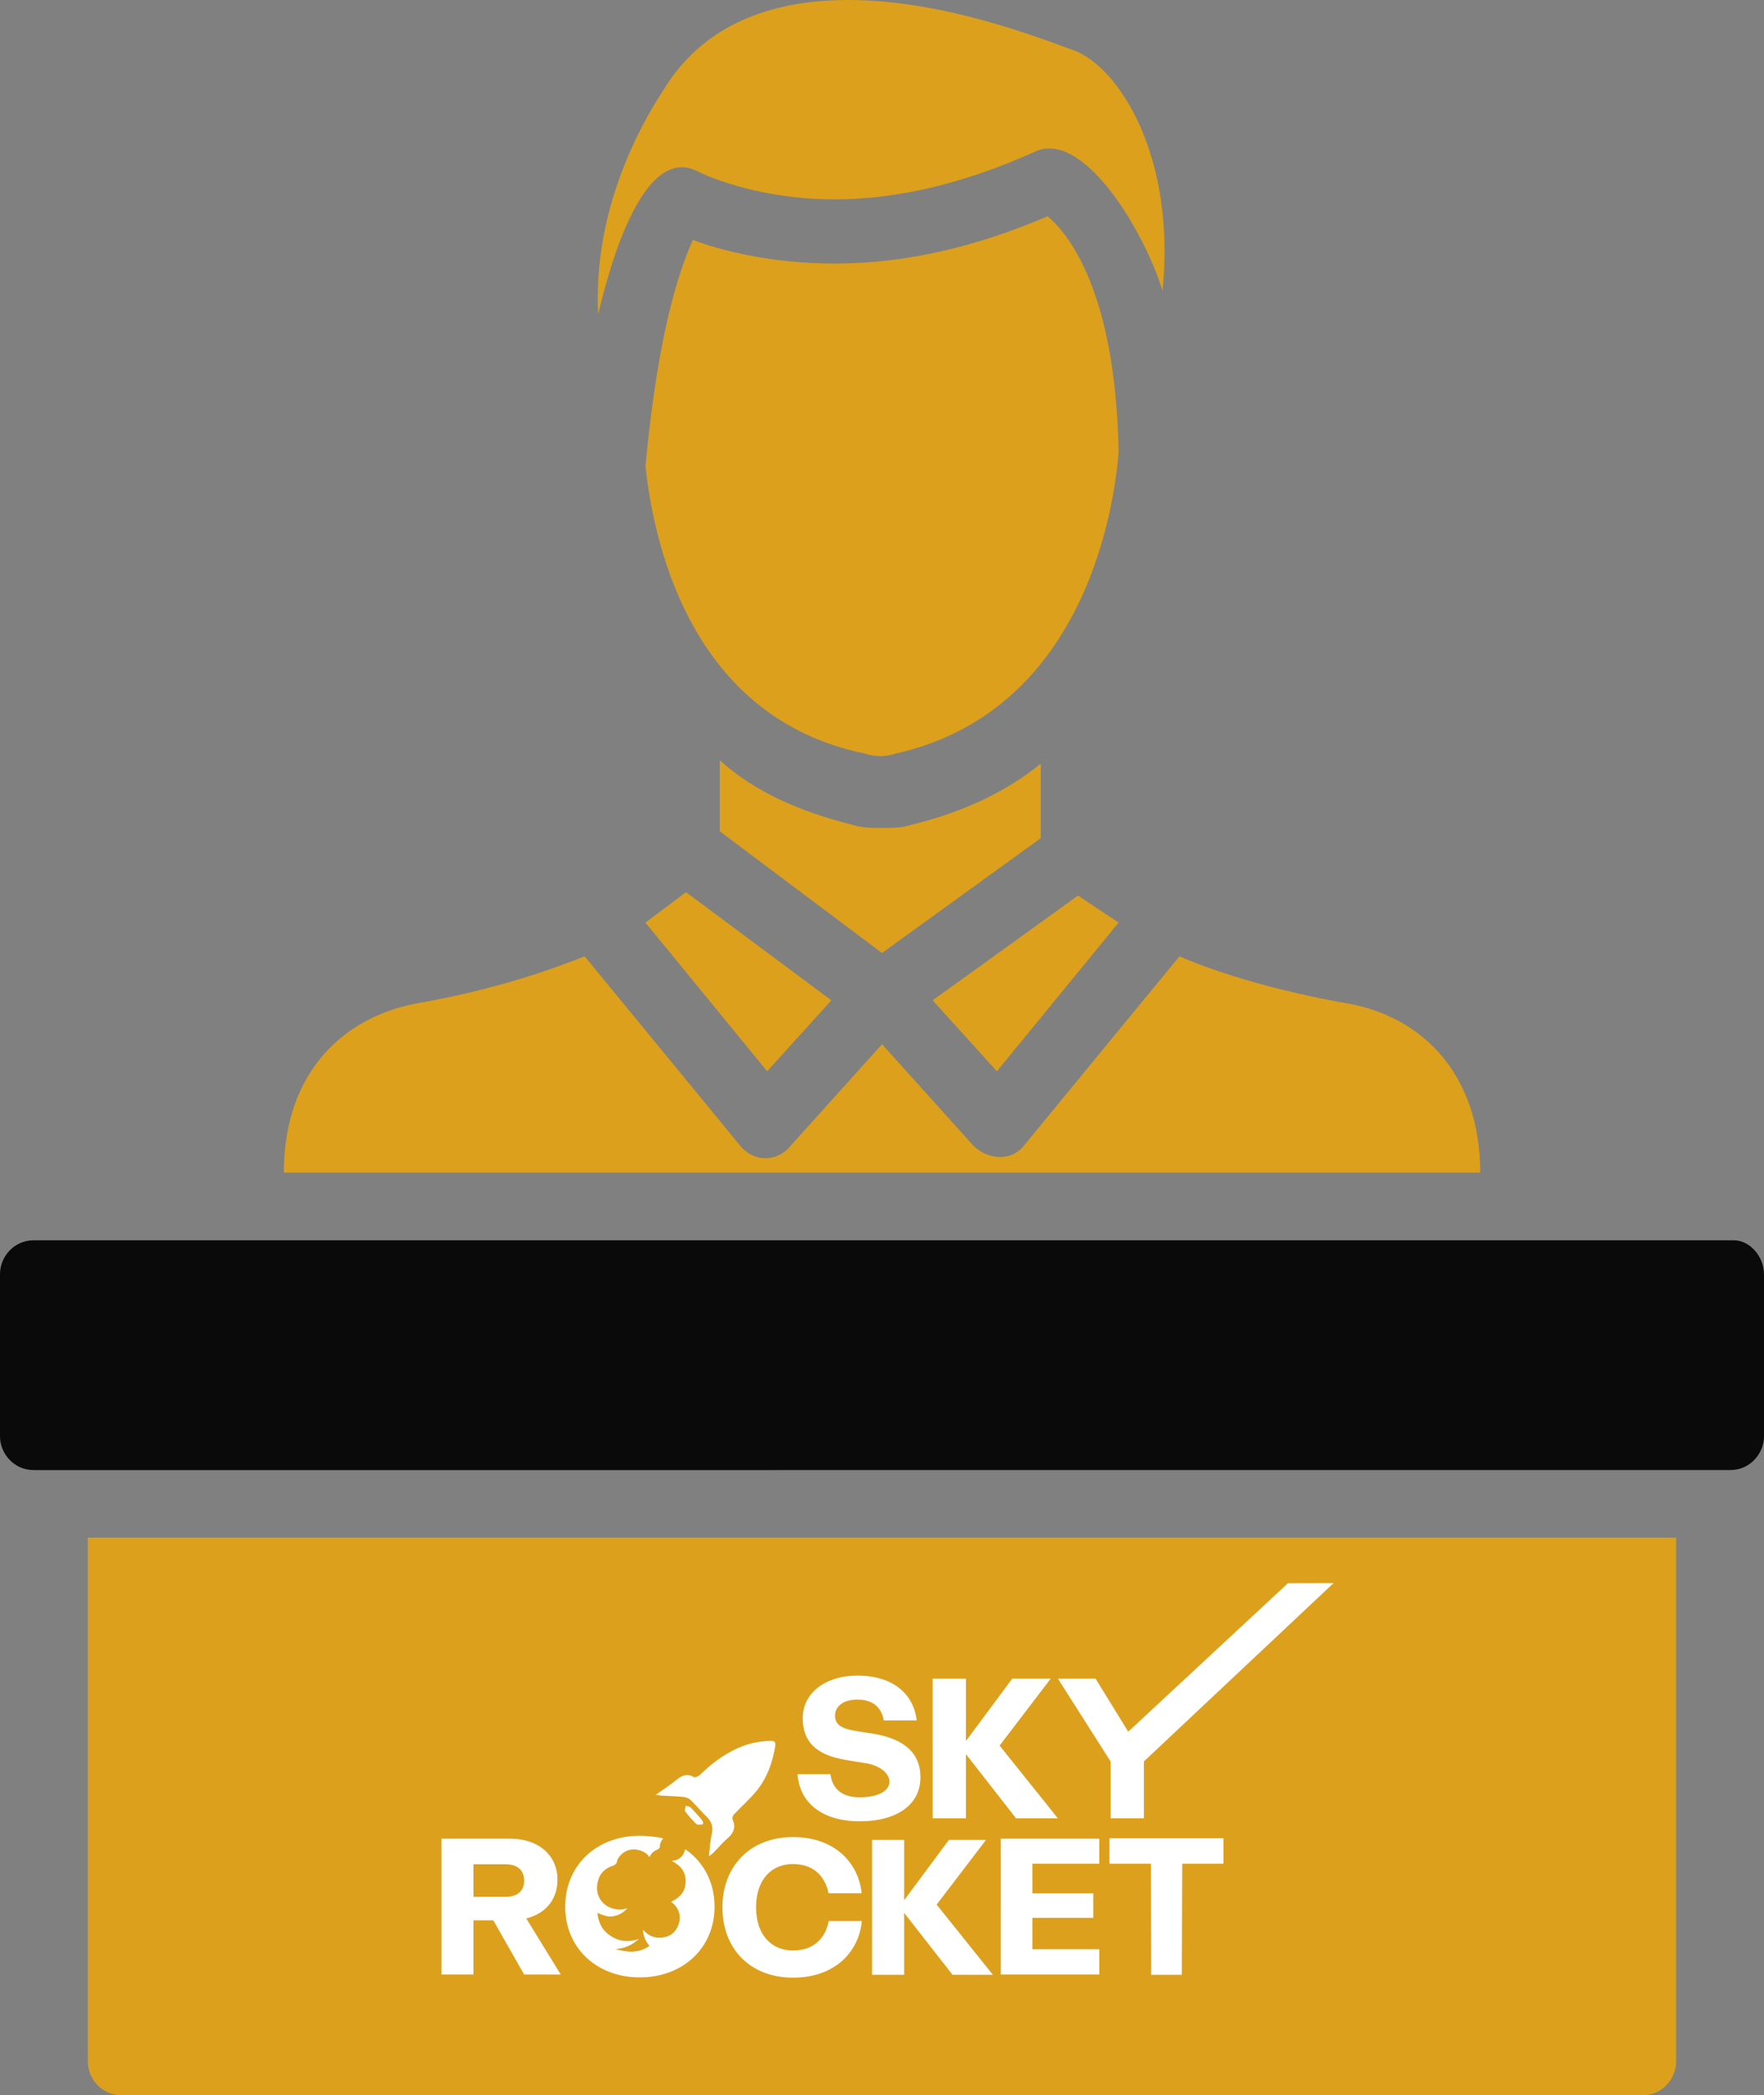
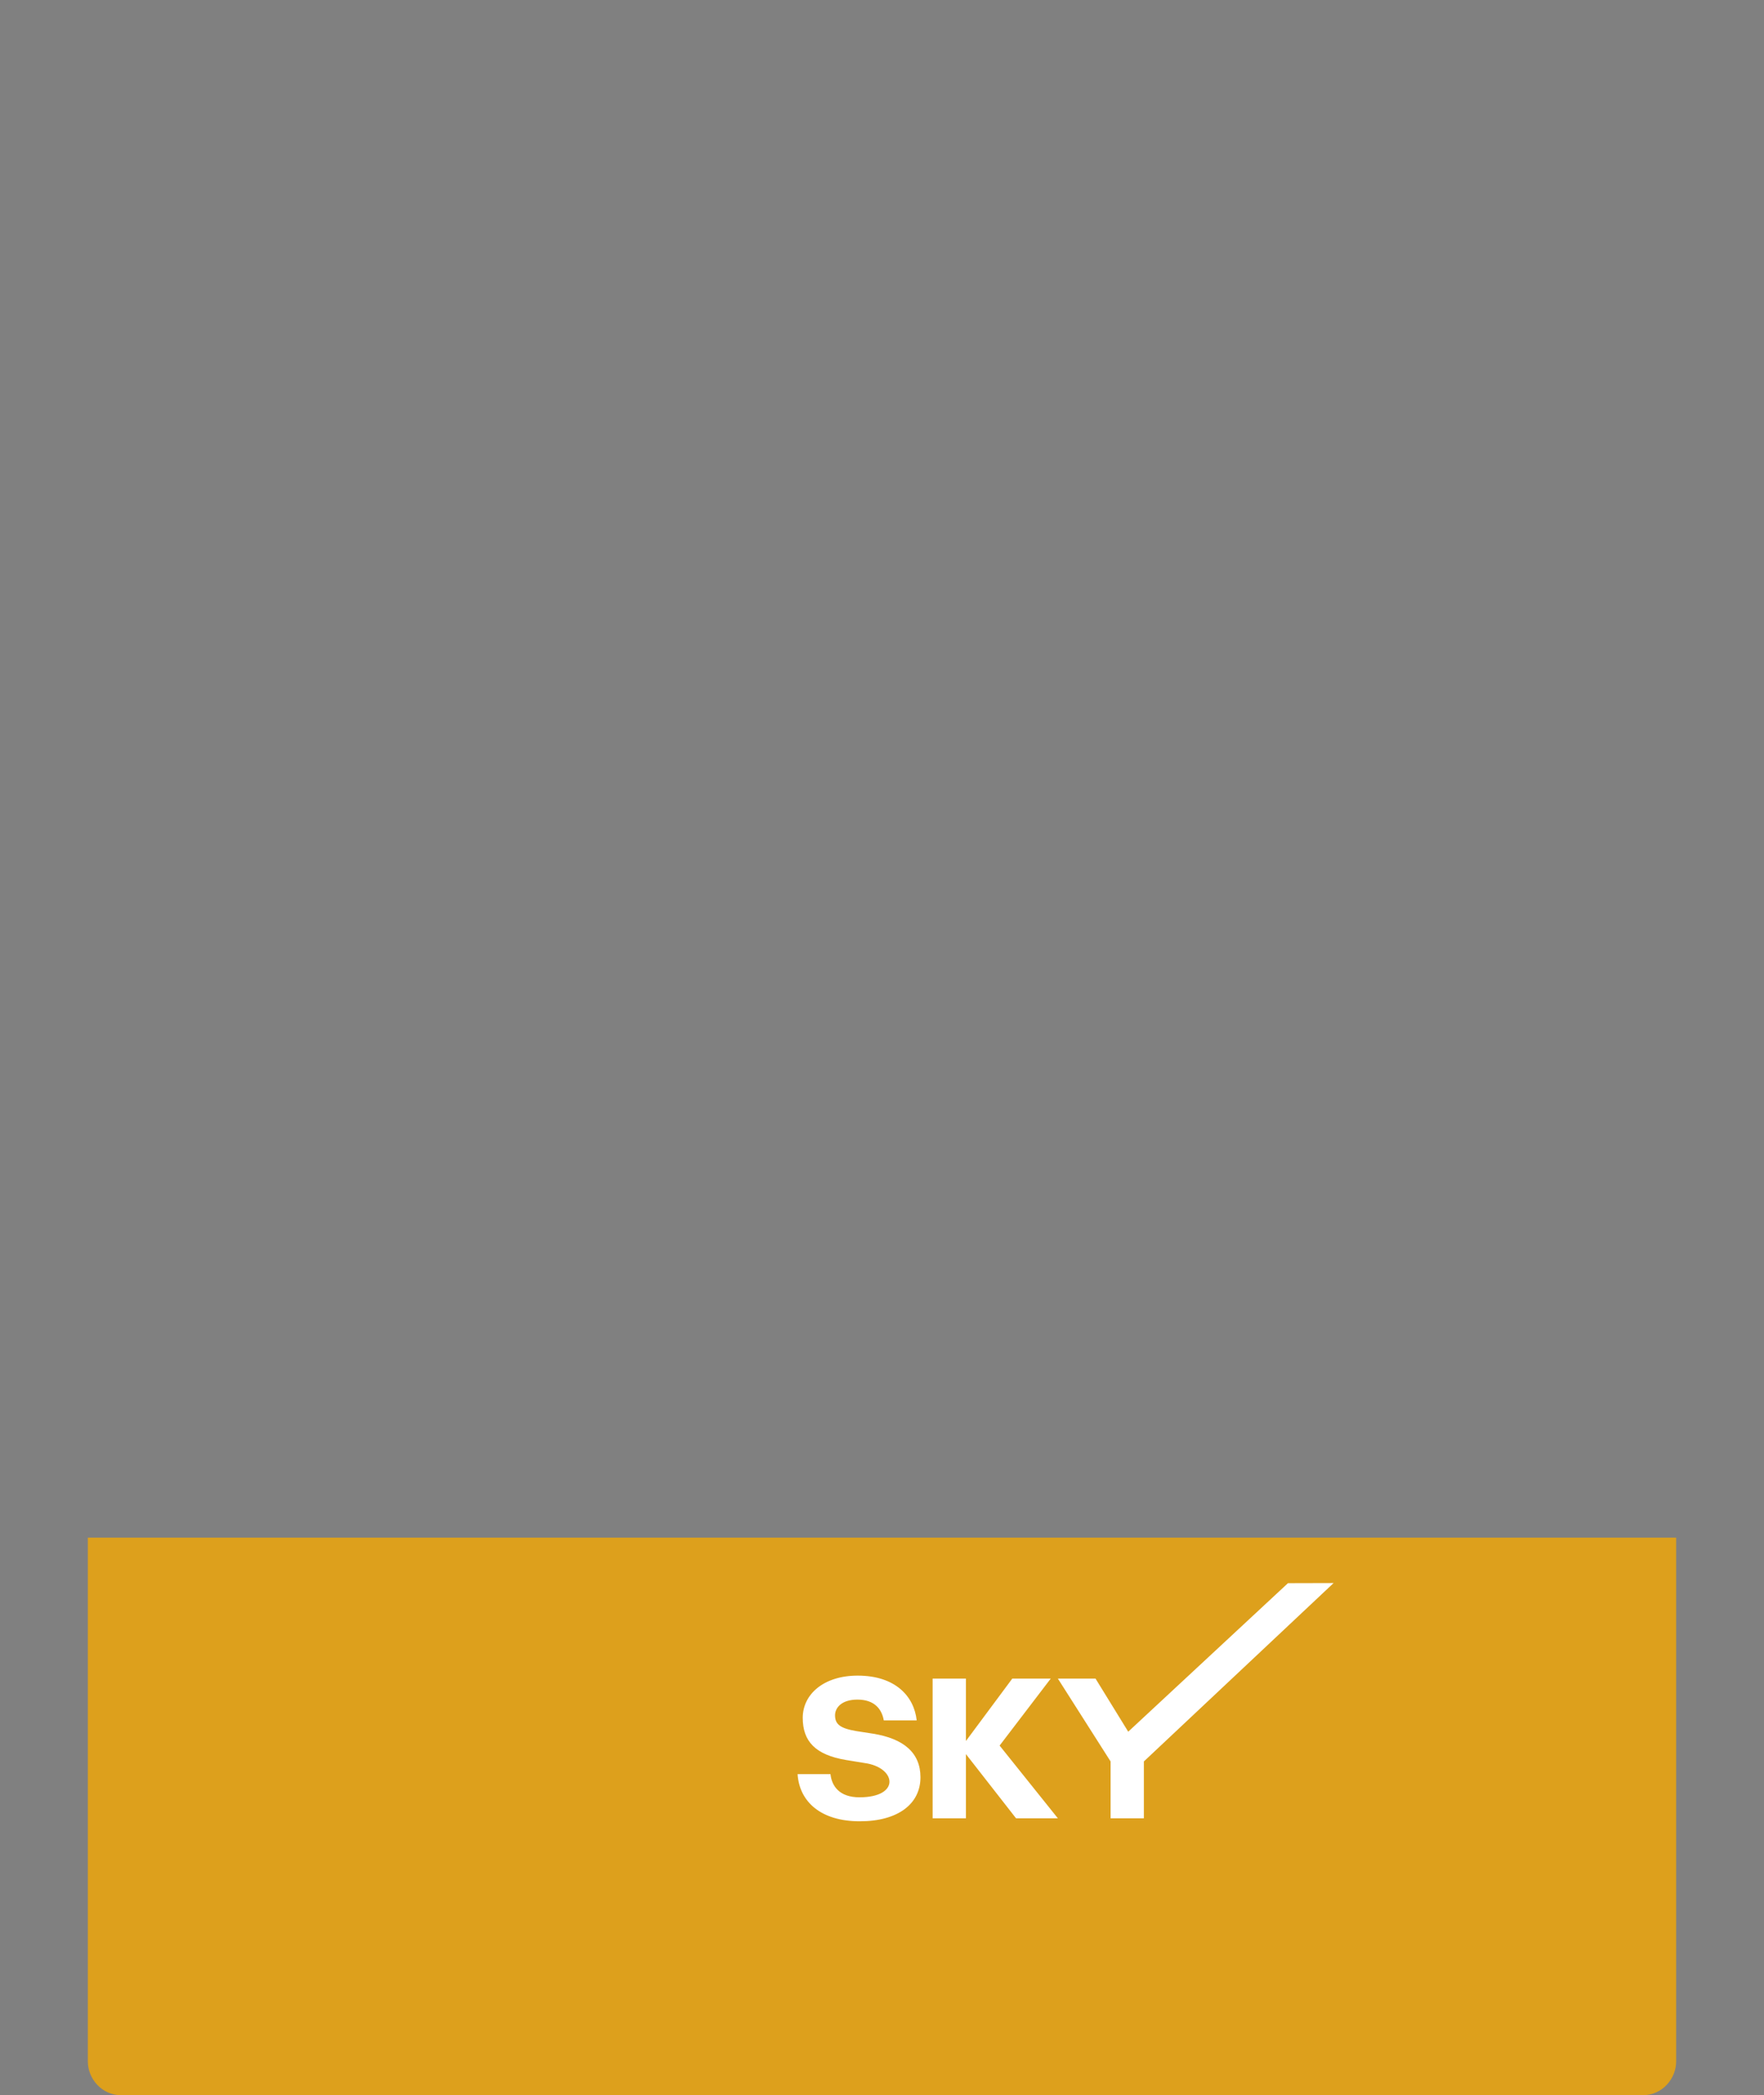
<svg xmlns="http://www.w3.org/2000/svg" xmlns:ns1="http://sodipodi.sourceforge.net/DTD/sodipodi-0.dtd" xmlns:ns2="http://www.inkscape.org/namespaces/inkscape" width="45pt" height="53.449pt" version="1.1" viewBox="0 0 45 53.449" id="svg128" ns1:docname="ceo.svg" ns2:version="0.92.5 (2060ec1f9f, 2020-04-08)">
  <rect x="0" y="0" width="45" height="53.449" fill="#808080" stroke="none" />
  <ns1:namedview pagecolor="#ffffff" bordercolor="#666666" borderopacity="1" objecttolerance="10" gridtolerance="10" guidetolerance="10" ns2:pageopacity="0" ns2:pageshadow="2" ns2:window-width="1920" ns2:window-height="1009" id="namedview130" showgrid="false" ns2:zoom="2.8607521" ns2:cx="66.440699" ns2:cy="73.845568" ns2:window-x="-8" ns2:window-y="-8" ns2:window-maximized="1" ns2:current-layer="svg128" />
  <defs id="defs56">
    <style type="text/css" id="style2">
    .fil1 {fill:#382D6F}
    .fil2 {fill:#008DD2}
    .fil0 {fill:#1C1B17;fill-rule:nonzero}
   </style>
  </defs>
  <path style="fill:#dda01c;fill-opacity:1;stroke-width:0.102" d="m 42.759,39.224 v 13.363 c 0,0.431 -0.345,0.862 -0.862,0.862 H 3.103 c -0.517,0 -0.862,-0.431 -0.862,-0.862 v -13.363 z" id="path822" />
-   <path style="fill:#0a0a0a;fill-opacity:1;stroke-width:0.102" d="m 45,32.5 v 4.138 c 0,0.431 -0.345,0.862 -0.862,0.862 L 0.862,37.501 C 0.345,37.501 -1.1174001e-7,37.07 -1.1174001e-7,36.639 V 32.501 C -1.1174001e-7,32.07 0.345,31.639 0.862,31.639 H 44.224 c 0.431,-4.06e-4 0.775,0.431 0.775,0.862 z" id="path60" />
-   <path ns2:connector-curvature="0" id="path72" style="fill:#dda01c;fill-opacity:1;stroke-width:0.102" d="M 37.759,29.913 H 7.241 c 0,-2.586 1.552,-3.966 3.362,-4.311 1.983,-0.345 3.448,-0.862 4.311,-1.207 l 3.966,4.828 c 0.345,0.431 0.948,0.431 1.293,0 l 2.328,-2.586 2.328,2.586 c 0.345,0.345 0.948,0.431 1.293,0 l 3.966,-4.828 c 0.776,0.345 2.328,0.862 4.311,1.207 1.896,0.345 3.362,1.811 3.362,4.311 z M 17.07,2.069 C 18.018,0.69 19.57,1.745e-8 21.639,1.745e-8 c 2.414,0 4.828,0.948 5.776,1.293 1.121,0.431 2.586,2.673 2.242,6.121 C 29.139,5.776 27.587,3.276 26.38,3.879 24.656,4.655 22.932,5.086 21.294,5.086 c -2.069,0 -3.448,-0.69 -3.448,-0.69 -1.379,-0.776 -2.242,2.155 -2.586,3.621 -0.173,-3.275 1.724,-5.775 1.81,-5.948 z m -0.604,9.828 c 0.345,-3.707 0.948,-5.173 1.207,-5.776 0.69,0.259 1.983,0.603 3.621,0.603 1.81,0 3.621,-0.431 5.431,-1.207 0.517,0.431 1.724,1.897 1.81,5.948 v 0.086 c -0.086,1.035 -0.69,6.552 -5.69,7.673 -0.259,0.086 -0.517,0.086 -0.776,0 -4.655,-0.949 -5.43,-5.776 -5.603,-7.328 z m 8.965,15.431 -1.638,-1.81 3.707,-2.673 1.035,0.69 z m -2.931,-3.018 -4.138,-3.104 v -1.81 c 0.862,0.776 1.983,1.293 3.362,1.638 0.259,0.086 0.517,0.086 0.776,0.086 0.259,0 0.517,0 0.776,-0.086 1.379,-0.345 2.414,-0.862 3.276,-1.552 v 1.897 z m -6.034,-0.775 1.035,-0.776 3.707,2.759 -1.638,1.81 z" />
  <g id="g827" transform="matrix(0.041,0,0,-0.041,7.881,60.675)">
-     <path d="m 122.268,299.7 c 7.553,0 11.63,3.717 11.63,10.071 0,6.475 -4.077,10.192 -11.63,10.192 H 102.365 v -20.263 z m -39.805,36.208 h 42.803 c 17.384,0 29.373,-10.19 29.373,-25.537 0,-12.709 -7.793,-21.221 -19.422,-24.099 l 21.461,-34.889 h -22.78 l -19.183,33.691 H 102.365 V 251.383 H 82.463 Z m 348.013,2e-4 h 61.267 v -15.586 h -41.604 v -18.463 h 37.887 v -15.227 h -37.887 v -19.544 h 41.604 V 251.382 h -61.267 z m 67.618,0.213 v -15.785 h 25.808 l 0.175,-69.102 h 19.043 l 0.247,69.102 h 25.677 v 15.785 z m -249.245,-11.066 c 0.64,5.185 0.819,9.58 1.802,13.786 1.049,4.493 -0.144,7.786 -3.34,10.868 -3.378,3.258 -6.366,6.924 -9.741,10.186 -1.079,1.044 -2.805,1.795 -4.311,1.949 -4.56,0.468 -9.157,0.564 -13.737,0.839 -0.995,0.059 -1.982,0.256 -3.764,0.497 4.709,3.344 8.925,6.012 12.753,9.157 3.458,2.841 6.676,4.342 11.012,1.854 0.787,-0.452 2.968,0.588 3.929,1.53 6.942,6.813 14.564,12.555 23.494,16.548 6.321,2.826 12.874,4.27 19.745,4.462 3.205,0.09 3.896,-0.59 3.335,-3.87 -1.669,-9.756 -4.956,-18.986 -11.139,-26.732 -4.394,-5.503 -9.801,-10.186 -14.634,-15.349 -0.611,-0.652 -0.962,-2.203 -0.626,-2.987 2.103,-4.912 0.595,-8.494 -3.314,-11.82 -3.171,-2.698 -5.841,-5.984 -8.776,-8.968 -0.58,-0.591 -1.351,-0.993 -2.688,-1.949 z m -3.862,19.714 c -1.327,0.048 -3.155,-0.445 -3.891,0.241 -2.573,2.398 -4.902,5.104 -7.012,7.926 -0.502,0.672 0.207,2.256 0.36,3.42 0.971,-0.288 2.22,-0.289 2.864,-0.916 2.303,-2.245 4.436,-4.672 6.556,-7.096 0.627,-0.715 1,-1.652 1.49,-2.489 -0.122,-0.362 -0.245,-0.724 -0.367,-1.087 z m 12.283,-51.547 c 0,25.229 17.017,43.675 43.912,43.675 26.658,0 40.939,-16.779 42.723,-34.987 h -20.587 c -1.786,8.925 -7.856,18.208 -22.255,18.208 -13.209,0 -22.849,-9.639 -22.849,-26.895 0,-17.256 9.64,-26.895 22.849,-26.895 14.399,0 20.588,9.163 22.373,18.327 h 20.589 c -1.667,-18.327 -15.948,-35.226 -42.843,-35.226 -26.657,0 -43.912,17.971 -43.912,43.795 z m 93.072,41.889 h 19.992 v -37.486 l 27.848,37.486 h 23.087 l -30.703,-40.224 34.987,-43.675 h -25.111 l -30.108,38.557 V 251.214 H 350.342 Z M 234.114,329.358 c -1.083,-4.467 -3.724,-6.877 -8.381,-7.318 5.473,-2.688 8.737,-6.73 8.681,-12.828 -0.049,-6.168 -3.674,-10.035 -9.087,-12.602 5.458,-3.813 6.899,-10.381 3.774,-16.11 -1.365,-2.501 -3.321,-4.431 -6.036,-5.366 -5.866,-2 -10.93,-0.636 -15.201,4.035 0.166,-3.926 1.604,-7.208 4.022,-9.994 -6.764,-4.793 -13.893,-4.025 -21.226,-1.936 5.679,0.287 10.519,2.433 14.551,6.244 -7.186,-2.449 -13.734,-1.388 -19.509,3.417 -3.829,3.184 -5.672,7.51 -6.205,12.842 3.425,-1.465 6.465,-2.739 9.832,-2.117 3.296,0.614 6.187,2.027 8.747,4.997 -1.362,-0.344 -2.218,-0.68 -3.091,-0.756 -10.595,-0.887 -18.776,7.88 -14.666,19.259 1.409,3.929 4.436,6.368 8.266,7.718 1.628,0.577 2.828,1.205 3.152,3.141 0.173,1.011 0.842,2.021 1.51,2.854 4.62,5.794 11.813,5.223 16.618,1.832 0.746,-0.527 1.263,-1.363 2.026,-2.219 1.12,2.698 3.202,4.005 5.584,5.024 0.466,0.191 0.894,1.063 0.907,1.635 0.015,1.97 0.827,3.526 2.029,4.92 -2.373,0.63 -4.835,1.047 -7.367,1.209 -0.03,0.004 -0.059,0.01 -0.088,0.014 -2.301,0.307 -4.675,0.456 -7.096,0.456 -26.741,0 -46.406,-18.222 -46.406,-44.124 0,-25.773 19.665,-43.995 46.406,-43.995 26.732,0 46.518,18.222 46.518,43.995 0,15.38 -6.996,28.028 -18.264,35.775" style="fill:#ffffff;fill-opacity:1;fill-rule:evenodd;stroke:none" id="path829" ns2:connector-curvature="0" />
    <path d="m 304.041,376.059 h 20.469 c 0.74,-7.275 5.426,-14.427 18.003,-14.427 25.845,0 22.929,18.649 3.206,21.332 l -11.344,1.849 c -19.359,3.206 -27.128,11.714 -27.128,26.265 0,14.672 13.07,26.264 34.156,26.264 23.552,0 35.143,-12.947 36.745,-27.867 H 357.679 c -1.232,7.029 -5.795,12.947 -16.399,12.947 -9.988,0 -13.934,-5.178 -13.934,-9.741 0,-5.549 3.083,-8.137 13.318,-9.864 l 10.357,-1.603 c 18.99,-3.084 29.471,-11.838 29.471,-27.128 0,-16.523 -13.934,-27.373 -37.732,-27.373 -24.291,0 -37.609,12.207 -38.719,29.346 z m 84.017,59.434 h 20.716 v -38.842 l 28.854,38.842 h 23.922 l -31.814,-41.678 36.253,-45.254 h -26.018 l -31.197,39.951 v -39.951 h -20.716 z m 110.731,-51.542 -32.8,51.542 h 23.43 l 20.345,-33.047 99.385,92.41 28.387,0.075 -118.031,-110.98 v -35.39 h -20.716 z" style="fill:#ffffff;fill-opacity:1;fill-rule:nonzero;stroke:none" id="path831" ns2:connector-curvature="0" />
  </g>
</svg>